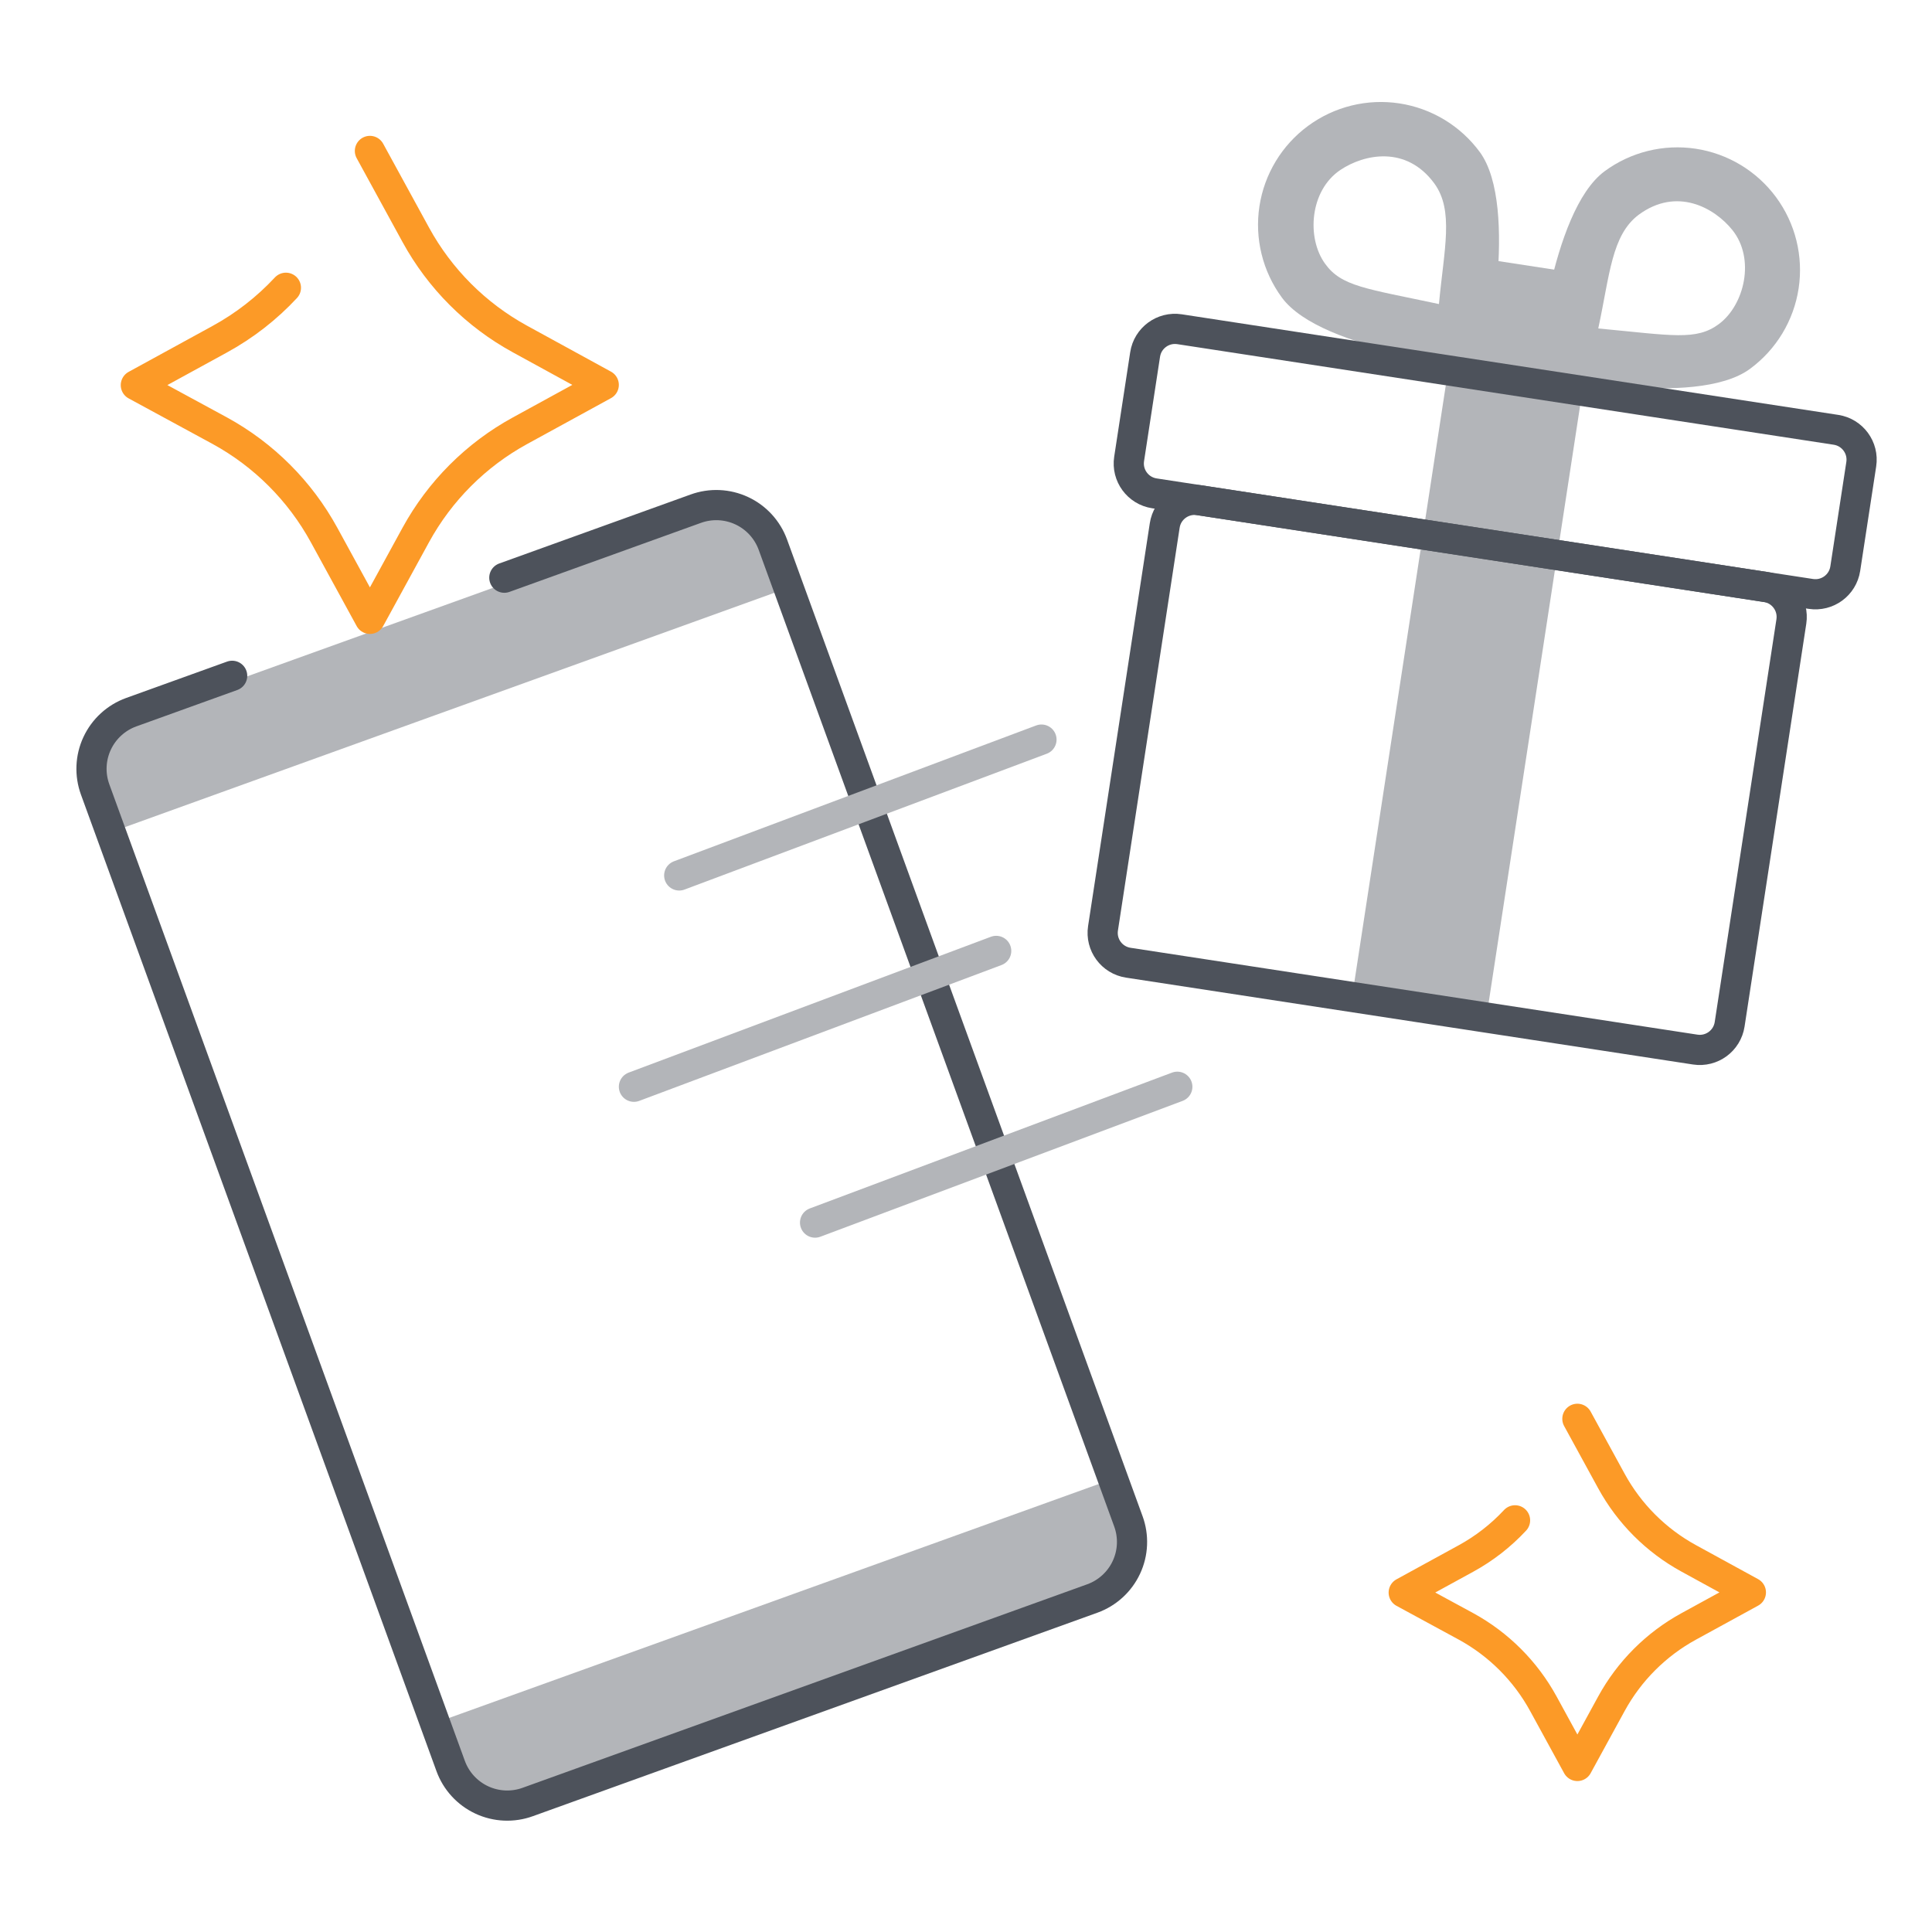
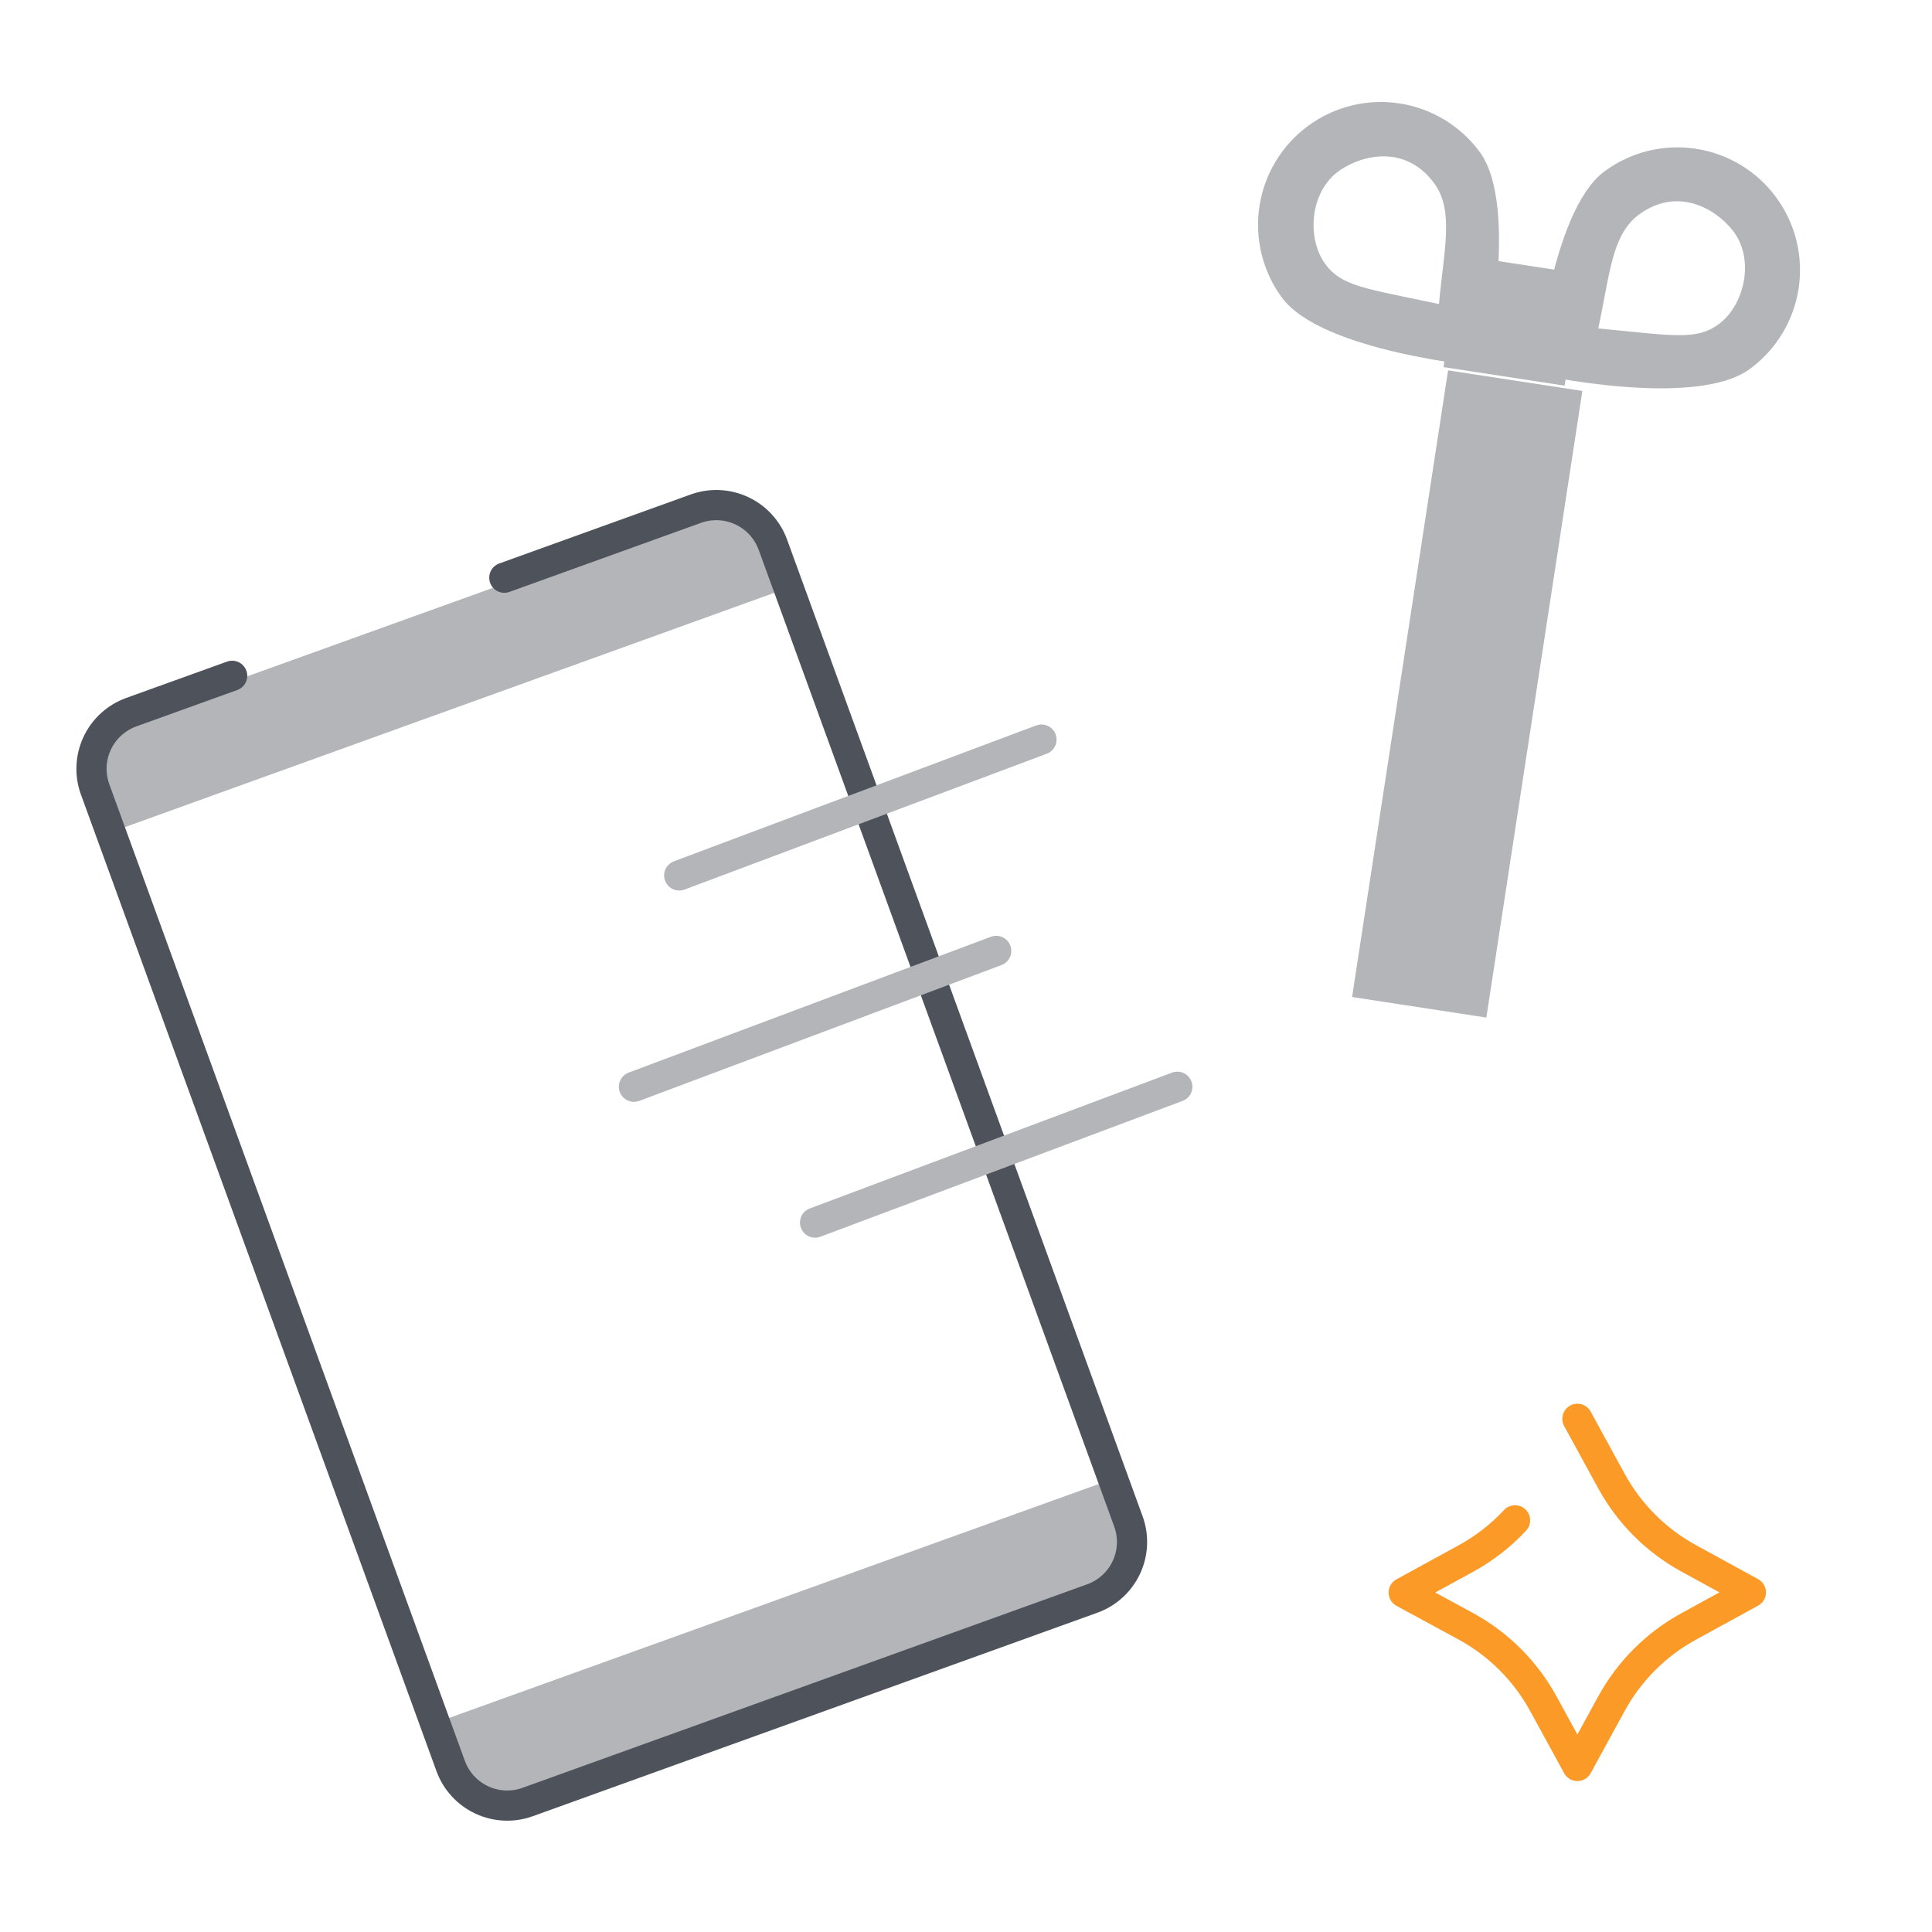
<svg xmlns="http://www.w3.org/2000/svg" fill="none" height="128" viewBox="0 0 128 128" width="128">
  <path d="M29.169 114.029L30.078 116.526C30.439 117.521 31.181 118.331 32.14 118.778C33.098 119.226 34.196 119.274 35.19 118.912L71.899 105.681C72.392 105.503 72.845 105.229 73.232 104.876C73.619 104.522 73.932 104.096 74.154 103.621C74.375 103.146 74.501 102.632 74.524 102.108C74.546 101.584 74.465 101.061 74.285 100.569L73.377 98.109L29.169 114.029Z" fill="#B3B5B9" />
  <path d="M51.901 39.059L50.985 36.562C50.625 35.576 49.889 34.771 48.938 34.324C47.988 33.877 46.899 33.824 45.91 34.176L9.163 47.407C8.166 47.766 7.352 48.506 6.901 49.465C6.449 50.424 6.397 51.522 6.755 52.52L7.671 55.017L51.901 39.059Z" fill="#B3B5B9" />
  <path d="M33.413 38.274L46.094 33.703C47.088 33.342 48.185 33.39 49.144 33.838C50.103 34.285 50.844 35.095 51.206 36.09L74.758 100.791C74.938 101.283 75.019 101.806 74.996 102.329C74.974 102.853 74.848 103.367 74.626 103.842C74.405 104.317 74.091 104.744 73.704 105.097C73.317 105.451 72.865 105.725 72.372 105.903L34.968 119.385C33.974 119.747 32.876 119.698 31.918 119.251C30.959 118.803 30.217 117.993 29.856 116.999L6.304 52.306C6.124 51.813 6.043 51.289 6.065 50.765C6.088 50.241 6.213 49.726 6.435 49.251C6.657 48.775 6.97 48.348 7.357 47.994C7.744 47.639 8.197 47.365 8.69 47.186L15.381 44.774" stroke="#4D525B" stroke-linecap="round" stroke-linejoin="round" stroke-width="2" />
  <path d="M104.506 94L106.759 98.12C107.941 100.284 109.719 102.063 111.882 103.246L116 105.5L111.882 107.754C109.719 108.937 107.941 110.716 106.759 112.88L104.506 117L102.253 112.88C101.071 110.716 99.293 108.937 97.13 107.754L93 105.512L97.118 103.258C98.333 102.594 99.433 101.739 100.376 100.726" stroke="#FC9A27" stroke-linecap="round" stroke-linejoin="round" stroke-width="2" />
-   <path d="M24.508 10L27.544 15.553C29.139 18.47 31.535 20.867 34.45 22.462L40 25.5L34.45 28.538C31.535 30.133 29.139 32.531 27.544 35.447L24.508 41L21.472 35.447C19.878 32.531 17.481 30.133 14.567 28.538L9 25.516L14.55 22.478C16.188 21.584 17.671 20.431 18.942 19.065" stroke="#FC9A27" stroke-linecap="round" stroke-linejoin="round" stroke-width="2" />
  <path d="M98.045 10.079C96.767 8.339 94.851 7.178 92.718 6.851C90.584 6.524 88.409 7.058 86.669 8.336C84.929 9.613 83.768 11.53 83.441 13.663C83.115 15.796 83.649 17.972 84.926 19.712C87.587 23.335 98.362 24.297 98.362 24.297C98.362 24.297 100.702 13.727 98.045 10.079ZM87.785 17.465C86.555 15.76 86.77 12.622 88.805 11.259C90.381 10.206 93.168 9.622 95.024 12.149C96.346 13.95 95.668 16.525 95.334 20.144C90.495 19.112 88.872 18.983 87.785 17.465Z" fill="#B3B5B9" />
  <path d="M101.755 24.785C101.755 24.785 112.32 27.124 115.948 24.433C117.683 23.155 118.84 21.24 119.164 19.109C119.487 16.978 118.951 14.806 117.673 13.07C116.395 11.334 114.48 10.178 112.349 9.854C110.218 9.531 108.045 10.067 106.31 11.345C102.683 14.03 101.755 24.785 101.755 24.785ZM105.889 21.761C106.655 18.208 106.767 15.578 108.572 14.225C111.099 12.369 113.584 13.761 114.773 15.238C116.306 17.147 115.572 20.206 113.888 21.464C112.383 22.585 110.809 22.224 105.889 21.761Z" fill="#B3B5B9" />
  <path d="M104.795 18.144L96.77 16.915L95.636 24.322L103.66 25.551L104.795 18.144Z" fill="#B3B5B9" />
  <path d="M104.836 25.901L95.939 24.538L89.579 66.054L98.475 67.417L104.836 25.901Z" fill="#B3B5B9" />
-   <path d="M121.639 28.476L78.147 21.812C77.055 21.645 76.034 22.395 75.867 23.486L74.807 30.406C74.64 31.497 75.389 32.518 76.481 32.685L119.974 39.349C121.065 39.516 122.086 38.767 122.253 37.675L123.313 30.756C123.481 29.664 122.731 28.643 121.639 28.476Z" stroke="#4D525B" stroke-linecap="round" stroke-linejoin="round" stroke-width="2" />
-   <path d="M117.007 38.895L79.446 33.14C78.354 32.973 77.333 33.722 77.166 34.814L73.077 61.503C72.91 62.594 73.659 63.615 74.751 63.782L112.313 69.537C113.405 69.704 114.425 68.955 114.593 67.863L118.682 41.175C118.849 40.083 118.099 39.062 117.007 38.895Z" stroke="#4D525B" stroke-linecap="round" stroke-linejoin="round" stroke-width="2" />
  <path d="M69 49L45 58" stroke="#B3B5B9" stroke-linecap="round" stroke-linejoin="round" stroke-width="2" />
  <path d="M66 63L42 72" stroke="#B3B5B9" stroke-linecap="round" stroke-linejoin="round" stroke-width="2" />
  <path d="M78 72L54 81" stroke="#B3B5B9" stroke-linecap="round" stroke-linejoin="round" stroke-width="2" />
</svg>